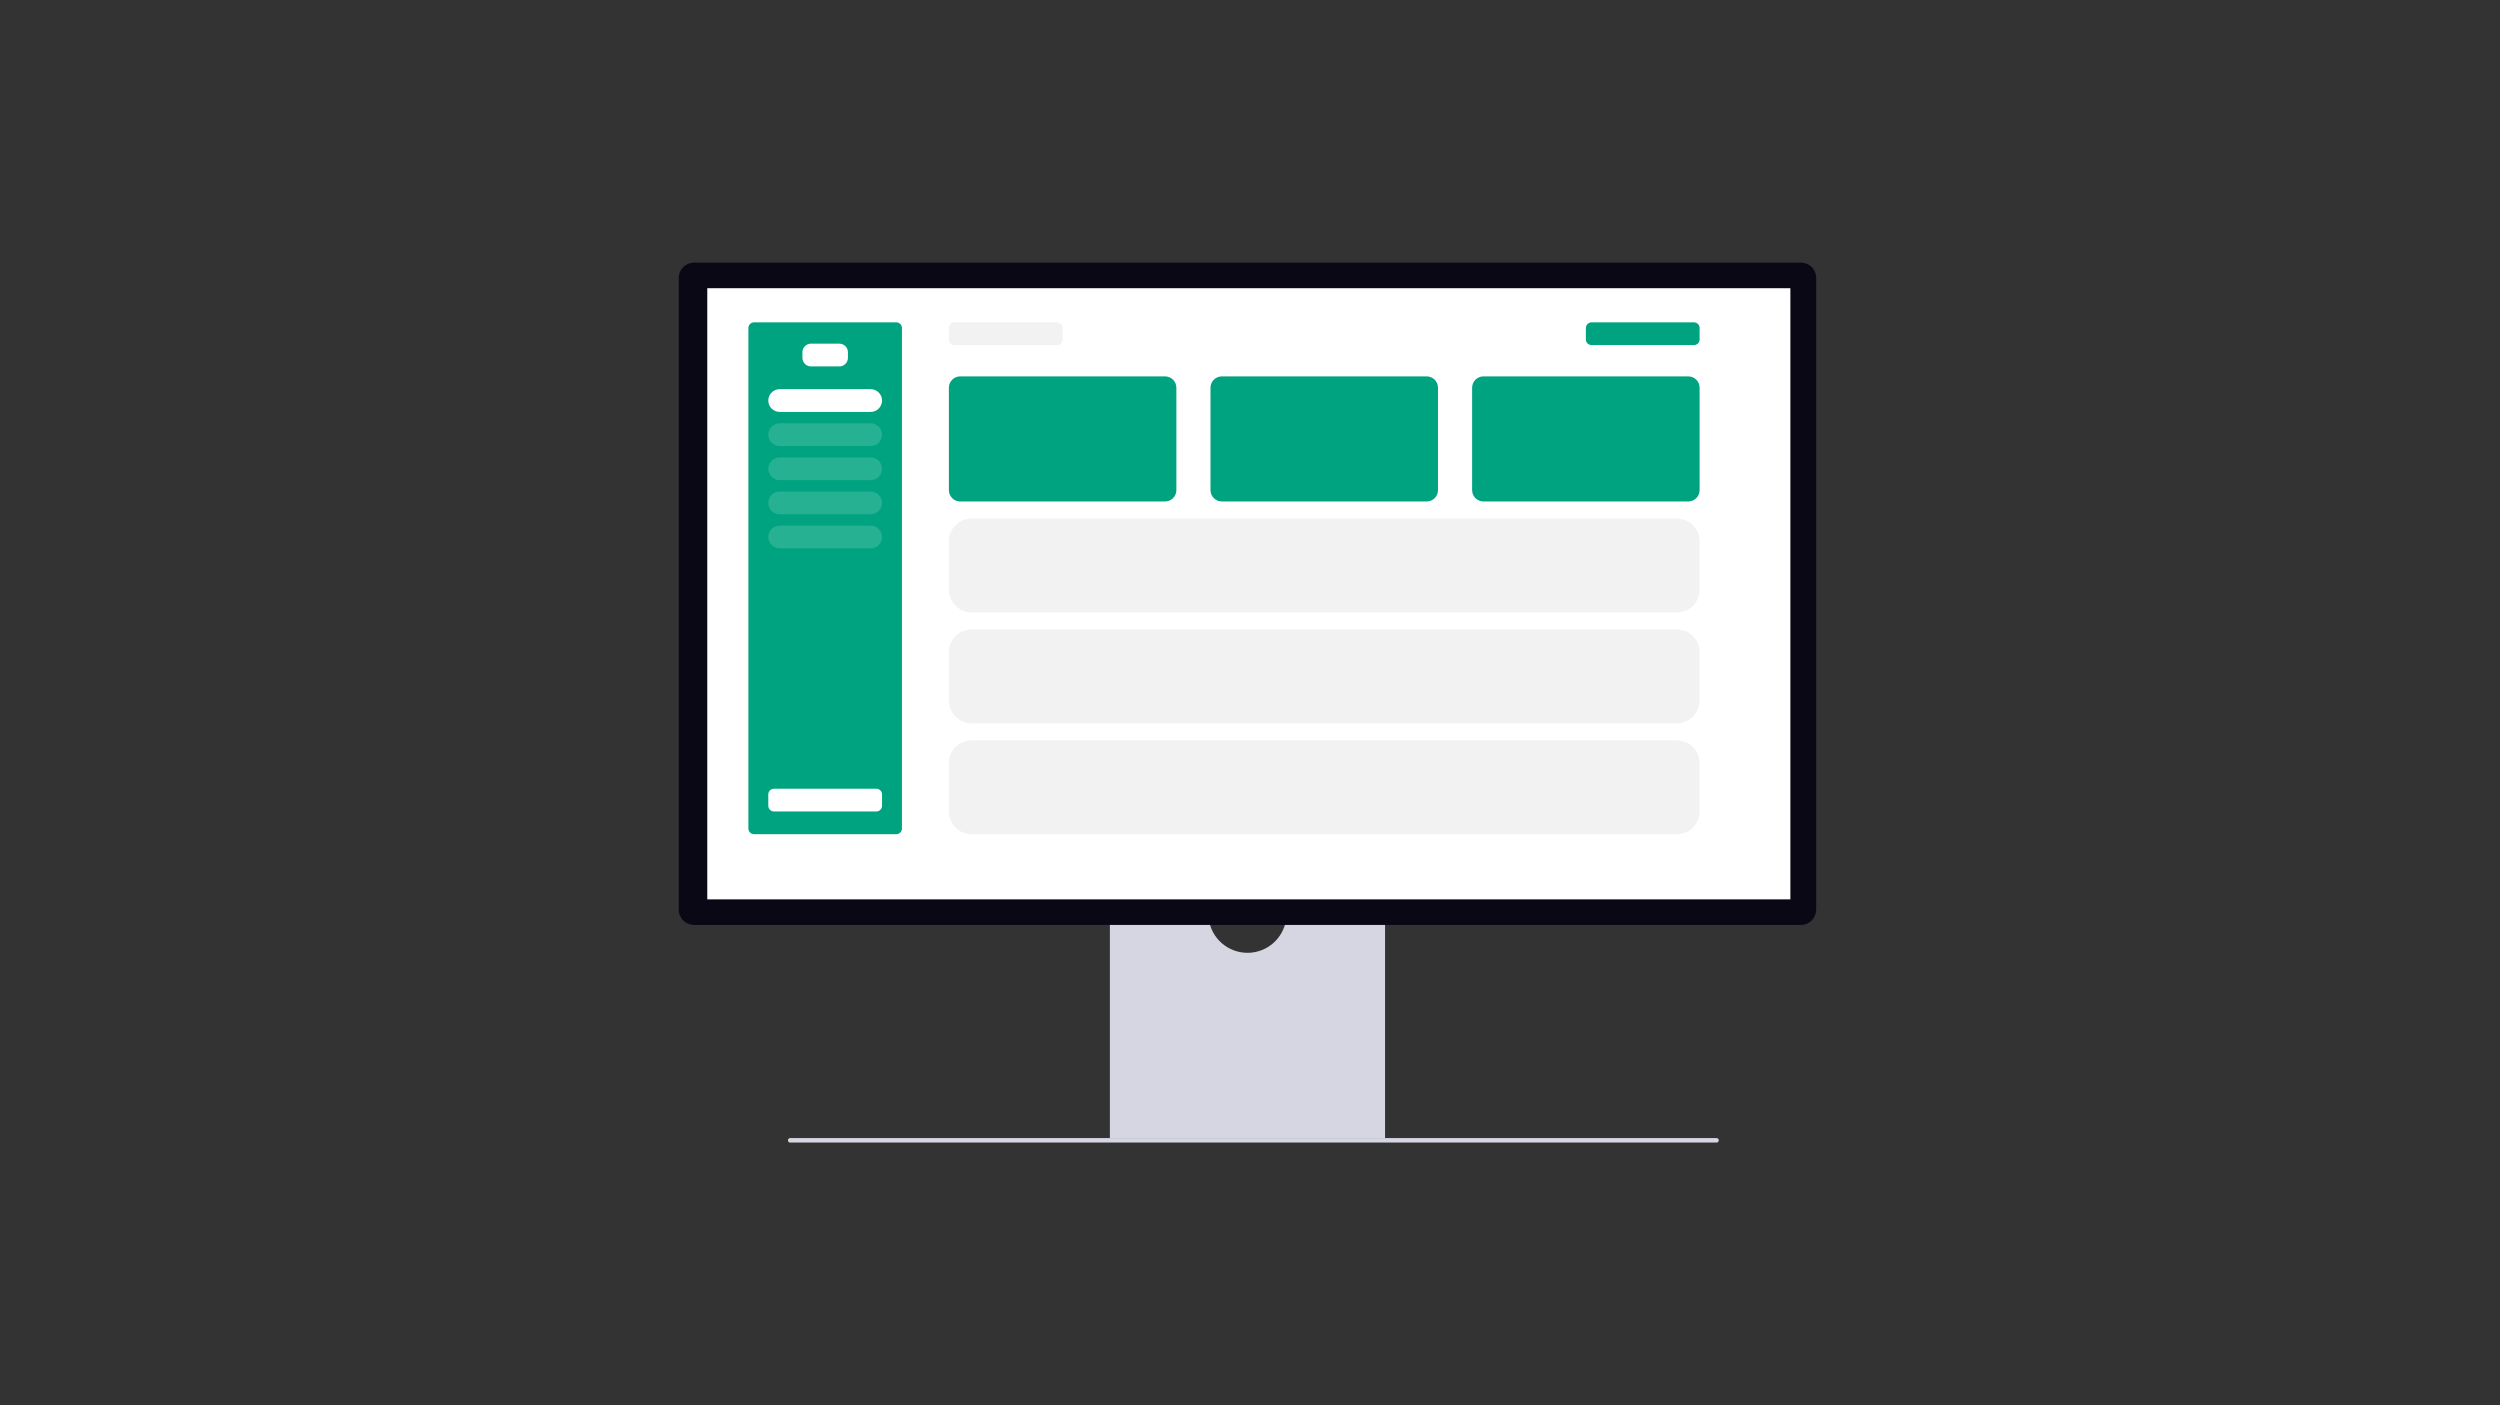
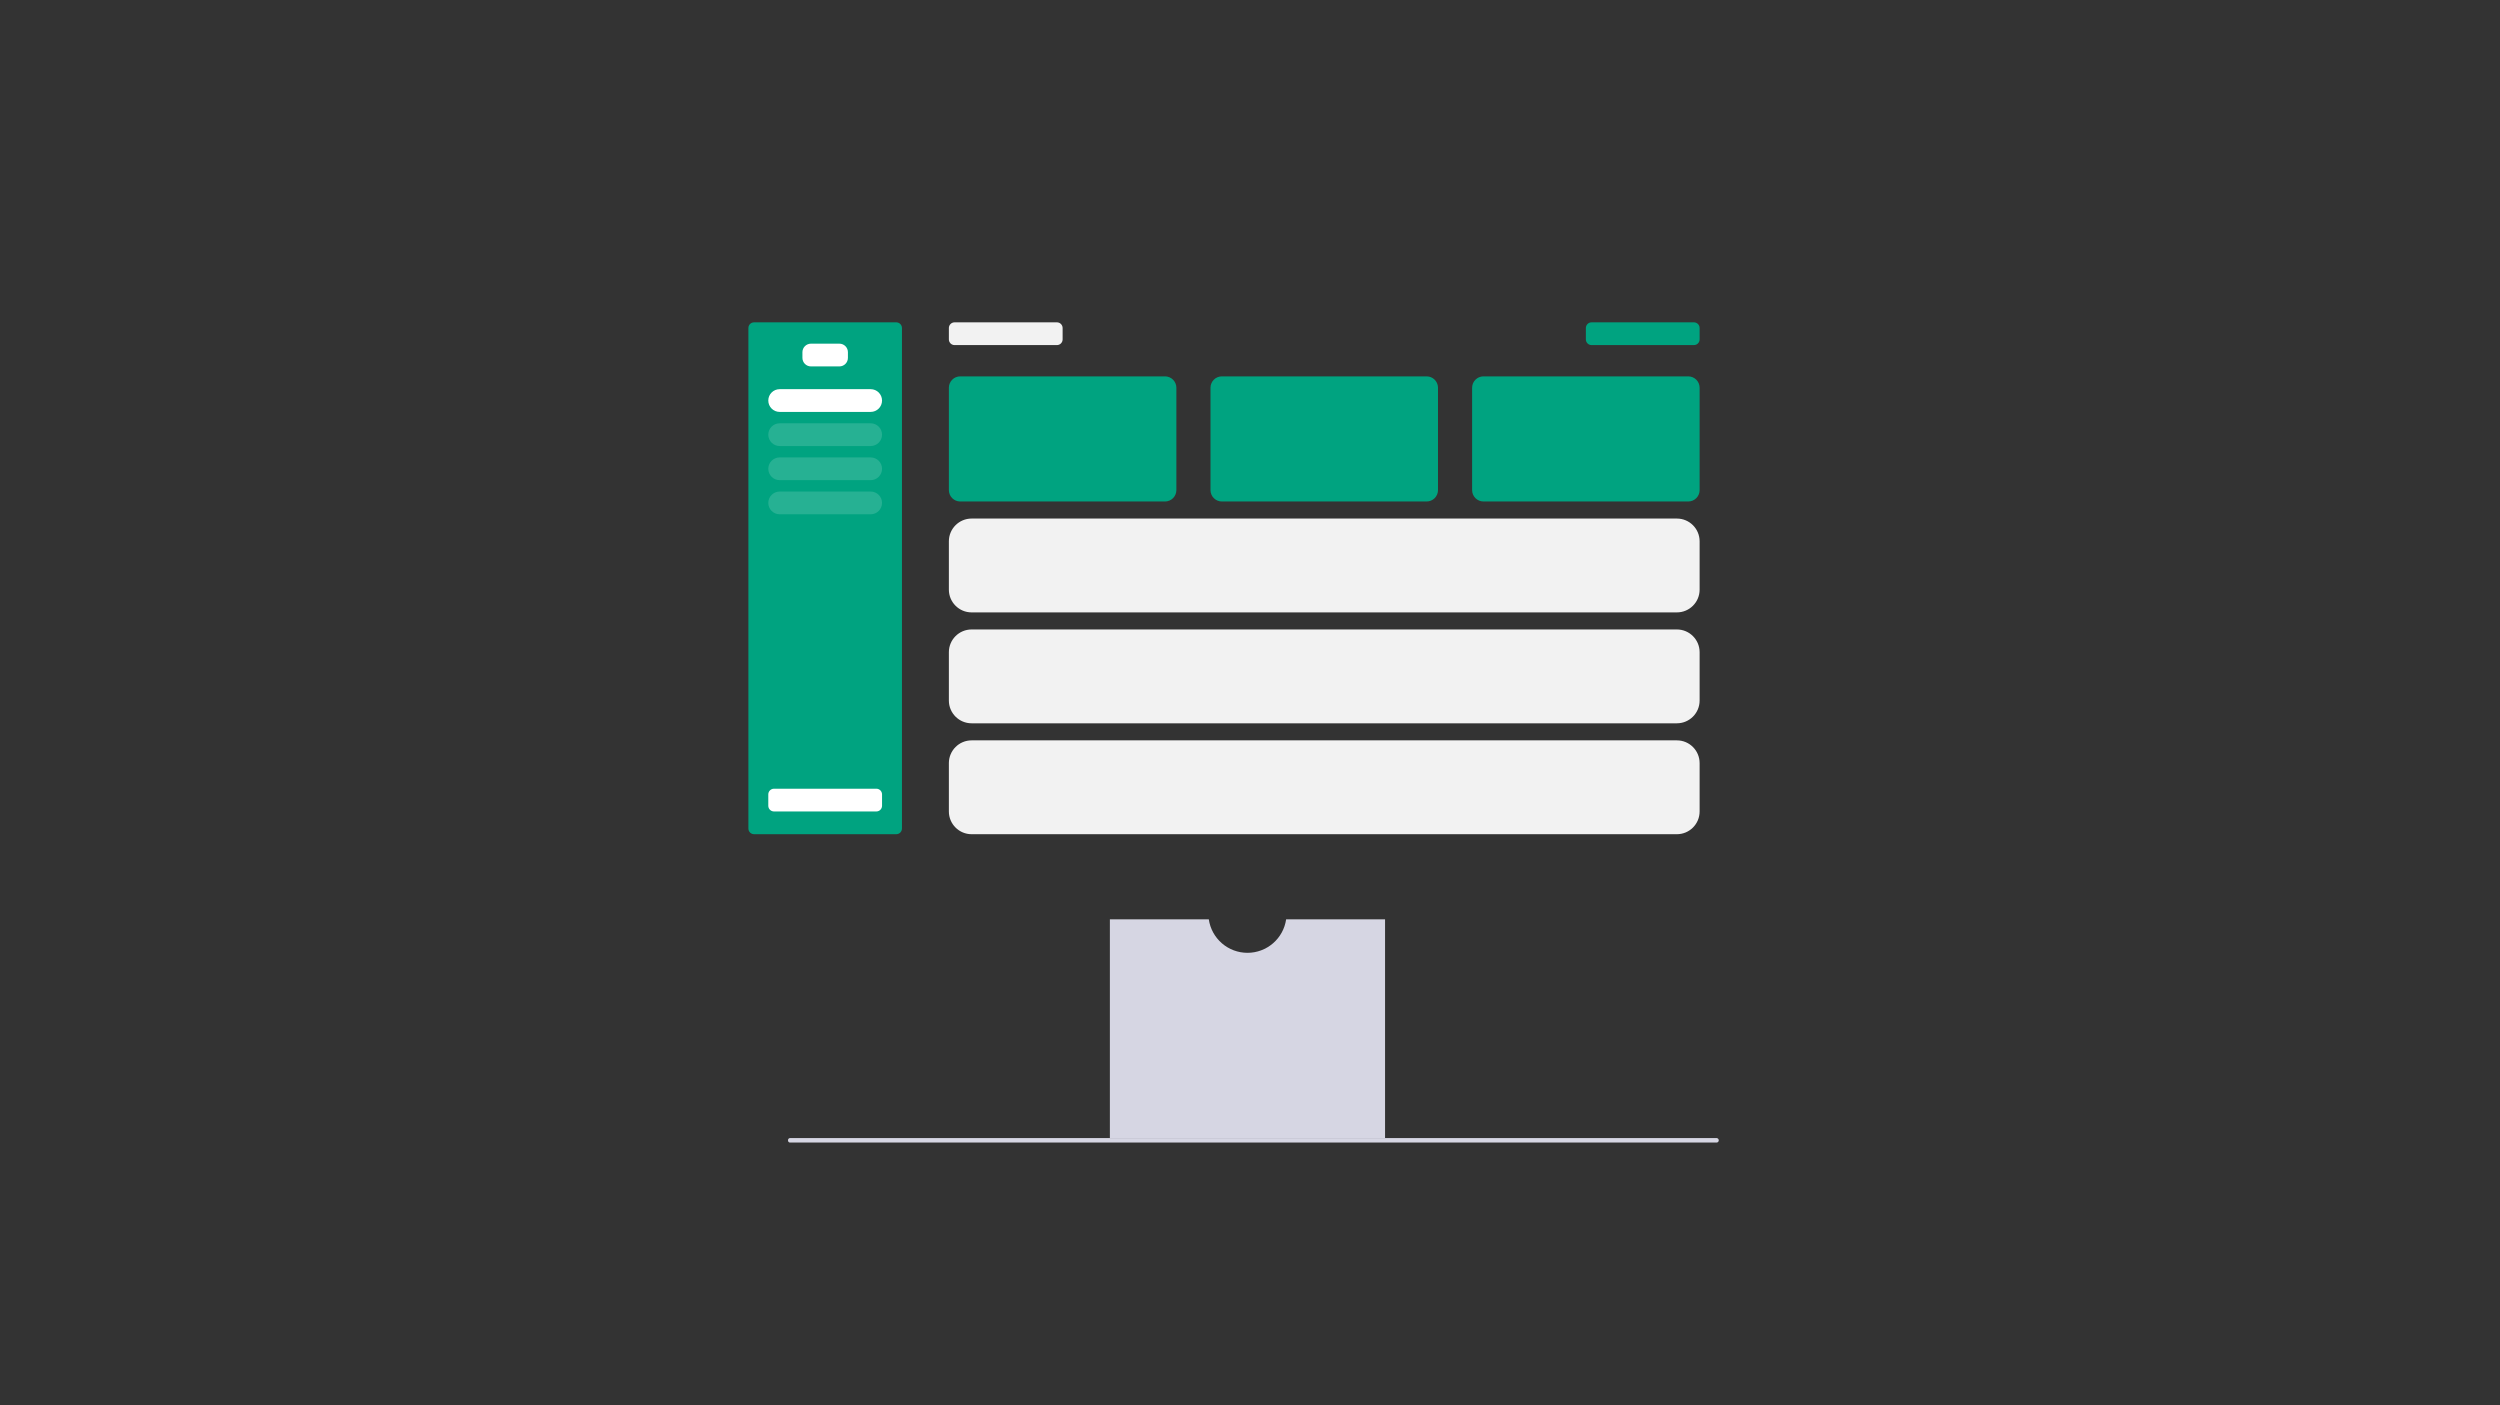
<svg xmlns="http://www.w3.org/2000/svg" width="733" height="412" viewBox="0 0 733 412" fill="none">
  <rect x="0" y="0" width="733" height="412" fill="#333333" stroke="none" />
  <g clip-path="url(#clip0_8527_538)">
    <path d="M231.041 334.343C231.028 334.503 231.077 334.661 231.179 334.784C231.281 334.907 231.428 334.984 231.587 335H503.393C503.547 334.972 503.686 334.892 503.787 334.771C503.887 334.651 503.942 334.5 503.942 334.343C503.942 334.187 503.887 334.035 503.787 333.915C503.686 333.795 503.547 333.714 503.393 333.687H231.587C231.428 333.702 231.281 333.78 231.179 333.903C231.077 334.026 231.028 334.184 231.041 334.343Z" fill="#D6D6E3" />
    <path d="M377.094 269.556C376.698 272.281 375.335 274.772 373.253 276.574C371.171 278.375 368.51 279.367 365.757 279.367C363.004 279.367 360.342 278.375 358.261 276.574C356.179 274.772 354.815 272.281 354.42 269.556H325.416V333.687H406.098V269.556H377.094Z" fill="#D6D6E3" />
-     <path d="M528.016 271.198H203.498C202.305 271.197 201.162 270.723 200.319 269.879C199.475 269.036 199.001 267.893 199 266.7V81.498C199.001 80.305 199.475 79.162 200.319 78.319C201.162 77.475 202.305 77.001 203.498 77H528.016C529.208 77.001 530.351 77.476 531.194 78.319C532.037 79.162 532.511 80.305 532.513 81.498V266.7C532.511 267.893 532.037 269.036 531.194 269.879C530.351 270.723 529.207 271.197 528.015 271.198H528.016Z" fill="#090814" />
-     <path d="M524.94 84.505H207.375V263.693H524.94V84.505Z" fill="white" />
    <path d="M262.784 94.51H221.095C220.174 94.51 219.428 95.256 219.428 96.177V242.923C219.428 243.844 220.174 244.59 221.095 244.59H262.784C263.705 244.59 264.452 243.844 264.452 242.923V96.177C264.452 95.256 263.705 94.51 262.784 94.51Z" fill="#00A380" />
    <path d="M237.771 100.763H246.109C246.772 100.763 247.408 101.026 247.877 101.495C248.347 101.964 248.61 102.601 248.61 103.264V104.932C248.61 105.595 248.347 106.231 247.877 106.7C247.408 107.169 246.772 107.433 246.109 107.433H237.771C237.107 107.433 236.471 107.169 236.002 106.7C235.533 106.231 235.27 105.595 235.27 104.932V103.264C235.27 102.601 235.533 101.964 236.002 101.495C236.471 101.026 237.107 100.763 237.771 100.763Z" fill="white" />
    <path d="M226.932 231.25H256.948C257.39 231.25 257.814 231.425 258.127 231.738C258.44 232.051 258.615 232.475 258.615 232.917V236.252C258.615 236.694 258.44 237.119 258.127 237.431C257.814 237.744 257.39 237.92 256.948 237.92H226.932C226.489 237.92 226.065 237.744 225.753 237.431C225.44 237.119 225.264 236.694 225.264 236.252V232.917C225.264 232.475 225.44 232.051 225.753 231.738C226.065 231.425 226.489 231.25 226.932 231.25Z" fill="white" />
    <path d="M279.877 94.51H309.893C310.335 94.51 310.759 94.685 311.072 94.998C311.385 95.311 311.56 95.735 311.56 96.177V99.512C311.56 99.954 311.385 100.379 311.072 100.691C310.759 101.004 310.335 101.18 309.893 101.18H279.877C279.435 101.18 279.01 101.004 278.698 100.691C278.385 100.379 278.209 99.954 278.209 99.512V96.177C278.209 95.735 278.385 95.311 278.698 94.998C279.01 94.685 279.435 94.51 279.877 94.51Z" fill="#F2F2F2" />
    <path d="M341.577 110.351H281.544C279.702 110.351 278.209 111.845 278.209 113.686V143.703C278.209 145.545 279.702 147.038 281.544 147.038H341.577C343.419 147.038 344.912 145.545 344.912 143.703V113.686C344.912 111.845 343.419 110.351 341.577 110.351Z" fill="#00A380" />
    <path d="M255.28 114.103H228.599C226.757 114.103 225.264 115.596 225.264 117.438C225.264 119.28 226.757 120.774 228.599 120.774H255.28C257.122 120.774 258.615 119.28 258.615 117.438C258.615 115.596 257.122 114.103 255.28 114.103Z" fill="white" />
    <path d="M491.657 217.075H284.879C281.196 217.075 278.209 220.062 278.209 223.746V237.92C278.209 241.604 281.196 244.59 284.879 244.59H491.657C495.341 244.59 498.328 241.604 498.328 237.92V223.746C498.328 220.062 495.341 217.075 491.657 217.075Z" fill="#F2F2F2" />
    <path d="M466.644 94.51H496.66C497.102 94.51 497.526 94.685 497.839 94.998C498.152 95.311 498.328 95.735 498.328 96.177V99.512C498.328 99.954 498.152 100.379 497.839 100.691C497.526 101.004 497.102 101.18 496.66 101.18H466.644C466.202 101.18 465.777 101.004 465.465 100.691C465.152 100.379 464.976 99.954 464.976 99.512V96.177C464.976 95.735 465.152 95.311 465.465 94.998C465.777 94.685 466.202 94.51 466.644 94.51Z" fill="#00A380" />
    <path opacity="0.149" d="M255.28 124.109H228.599C226.757 124.109 225.264 125.602 225.264 127.444C225.264 129.286 226.757 130.779 228.599 130.779H255.28C257.122 130.779 258.615 129.286 258.615 127.444C258.615 125.602 257.122 124.109 255.28 124.109Z" fill="white" />
    <path opacity="0.149" d="M255.28 134.114H228.599C226.757 134.114 225.264 135.607 225.264 137.449C225.264 139.291 226.757 140.784 228.599 140.784H255.28C257.122 140.784 258.615 139.291 258.615 137.449C258.615 135.607 257.122 134.114 255.28 134.114Z" fill="white" />
    <path opacity="0.149" d="M255.28 144.12H228.599C226.757 144.12 225.264 145.613 225.264 147.455C225.264 149.297 226.757 150.79 228.599 150.79H255.28C257.122 150.79 258.615 149.297 258.615 147.455C258.615 145.613 257.122 144.12 255.28 144.12Z" fill="white" />
-     <path opacity="0.149" d="M255.28 154.125H228.599C226.757 154.125 225.264 155.618 225.264 157.46C225.264 159.302 226.757 160.795 228.599 160.795H255.28C257.122 160.795 258.615 159.302 258.615 157.46C258.615 155.618 257.122 154.125 255.28 154.125Z" fill="white" />
    <path d="M494.993 110.351H434.96C433.118 110.351 431.625 111.845 431.625 113.686V143.703C431.625 145.545 433.118 147.038 434.96 147.038H494.993C496.834 147.038 498.328 145.545 498.328 143.703V113.686C498.328 111.845 496.834 110.351 494.993 110.351Z" fill="#00A380" />
    <path d="M418.285 110.351H358.252C356.41 110.351 354.917 111.845 354.917 113.686V143.703C354.917 145.545 356.41 147.038 358.252 147.038H418.285C420.127 147.038 421.62 145.545 421.62 143.703V113.686C421.62 111.845 420.127 110.351 418.285 110.351Z" fill="#00A380" />
    <path d="M491.657 184.558H284.879C281.196 184.558 278.209 187.544 278.209 191.228V205.402C278.209 209.086 281.196 212.073 284.879 212.073H491.657C495.341 212.073 498.328 209.086 498.328 205.402V191.228C498.328 187.544 495.341 184.558 491.657 184.558Z" fill="#F2F2F2" />
    <path d="M491.657 152.04H284.879C281.196 152.04 278.209 155.027 278.209 158.711V172.885C278.209 176.569 281.196 179.555 284.879 179.555H491.657C495.341 179.555 498.328 176.569 498.328 172.885V158.711C498.328 155.027 495.341 152.04 491.657 152.04Z" fill="#F2F2F2" />
  </g>
  <defs>
    <clipPath id="clip0_8527_538">
      <rect width="333.514" height="258" fill="white" transform="translate(199 77)" />
    </clipPath>
  </defs>
</svg>